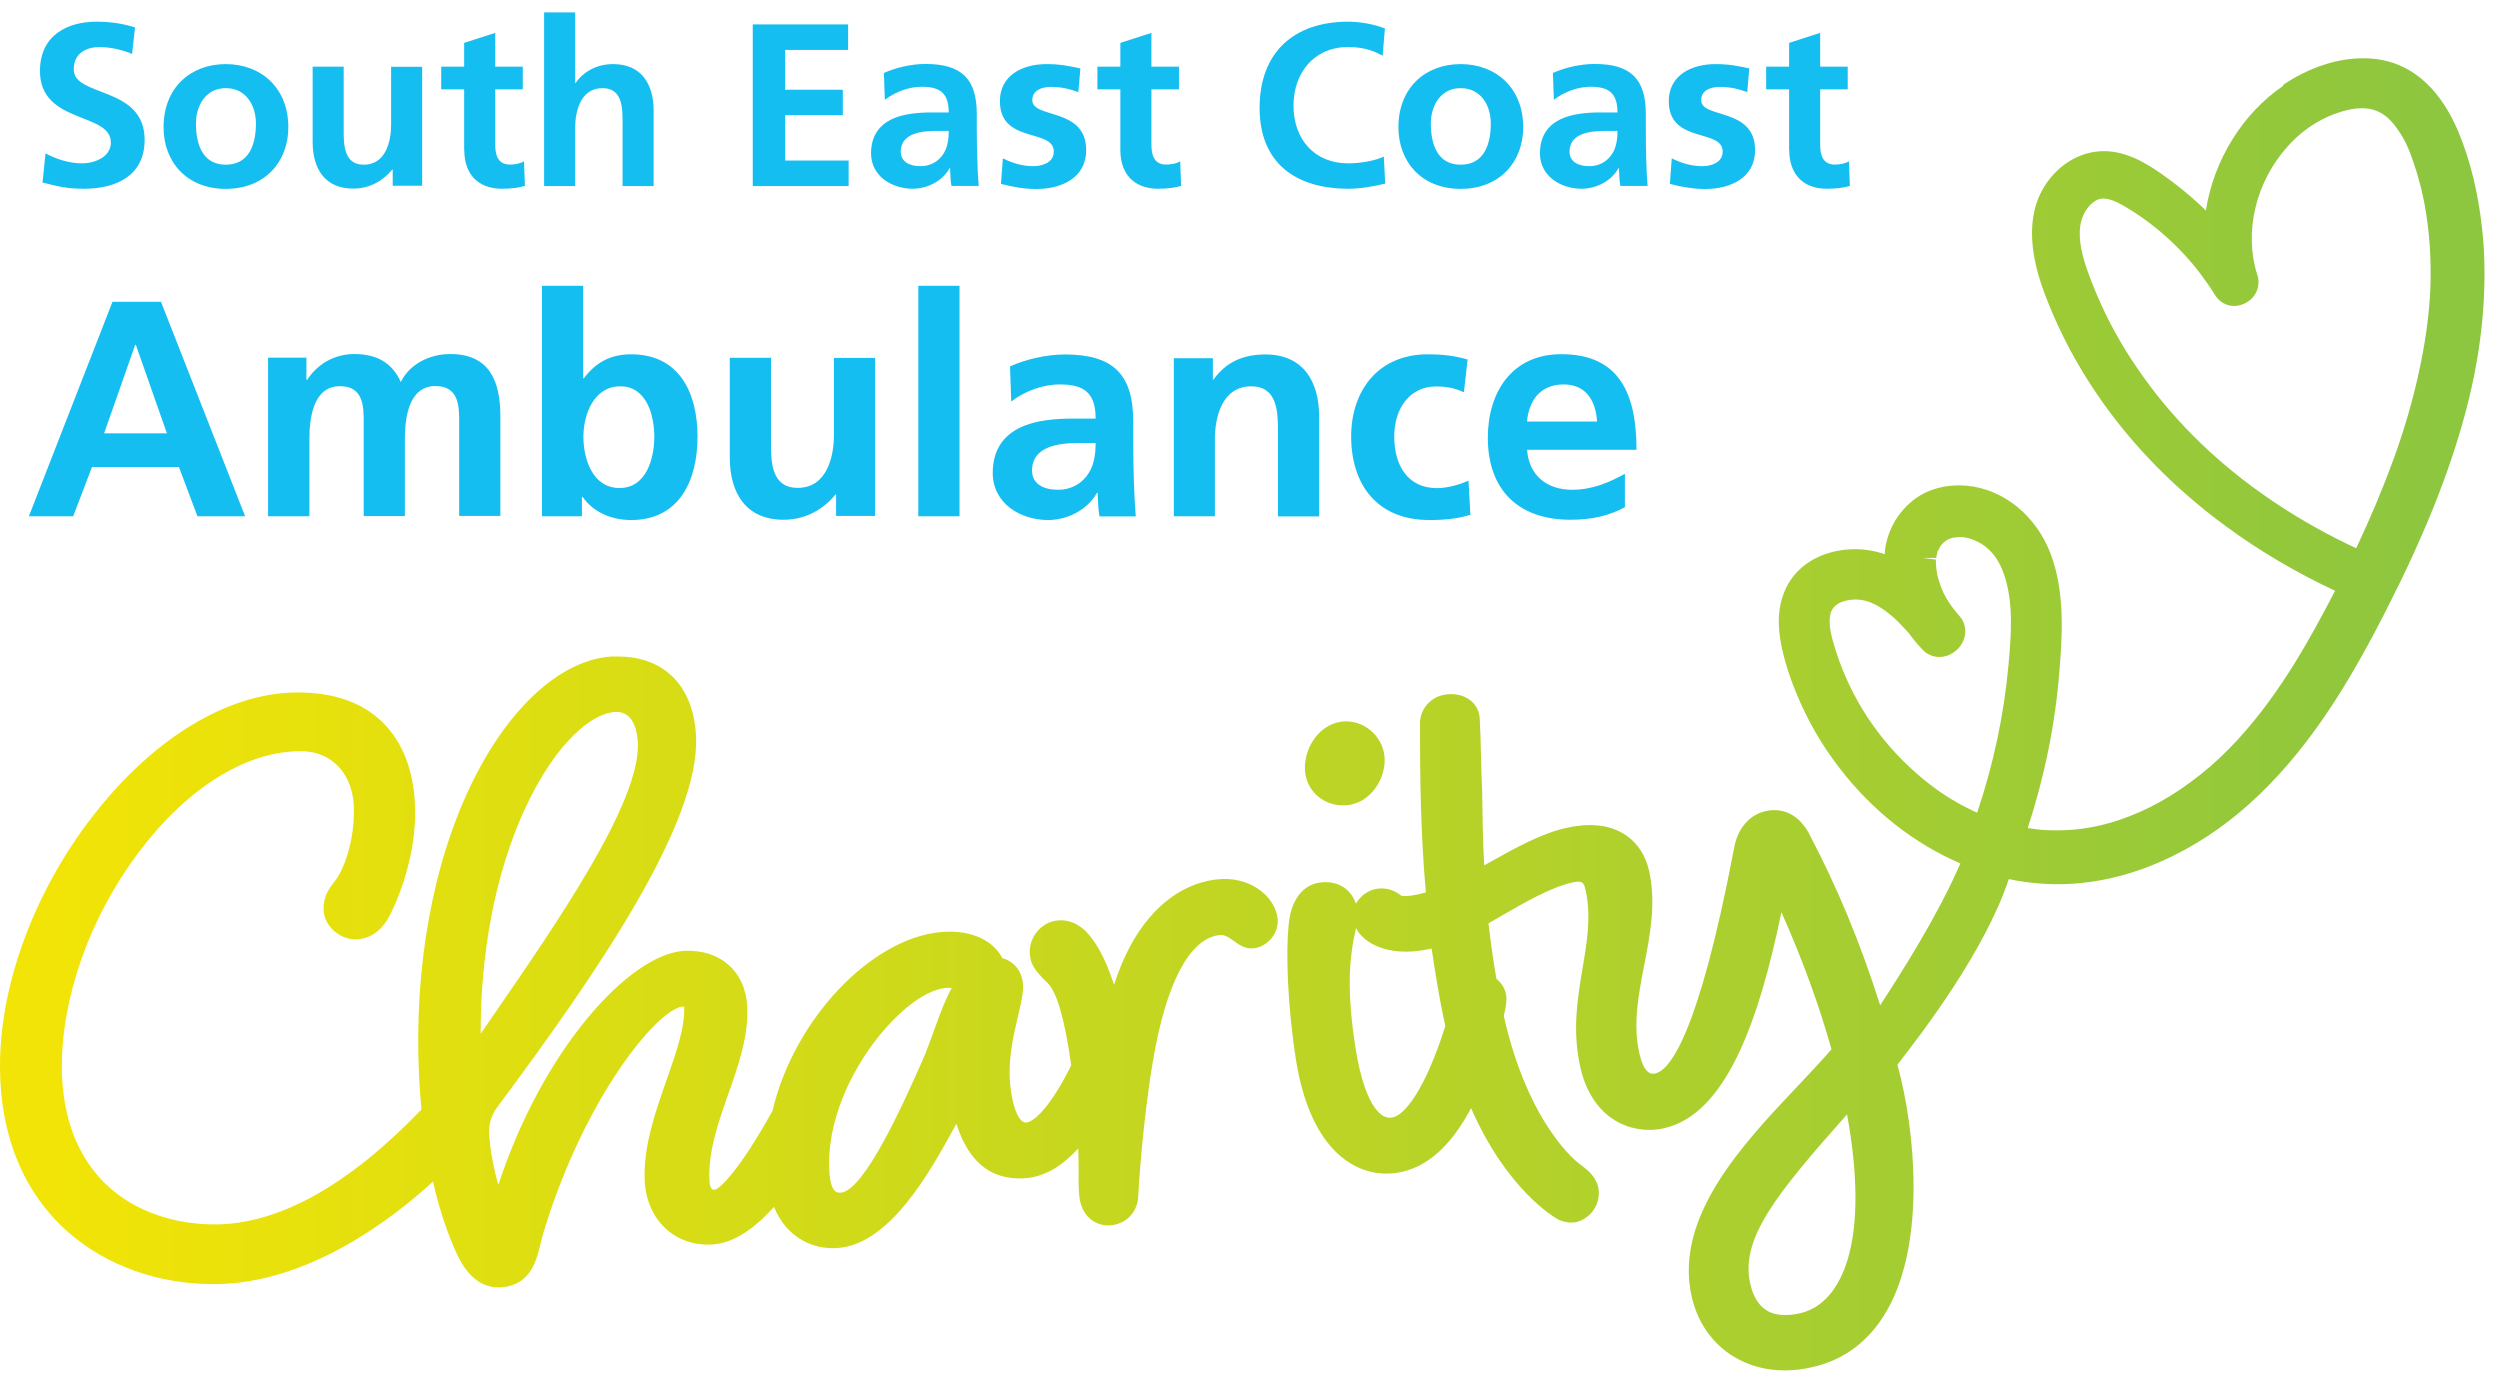
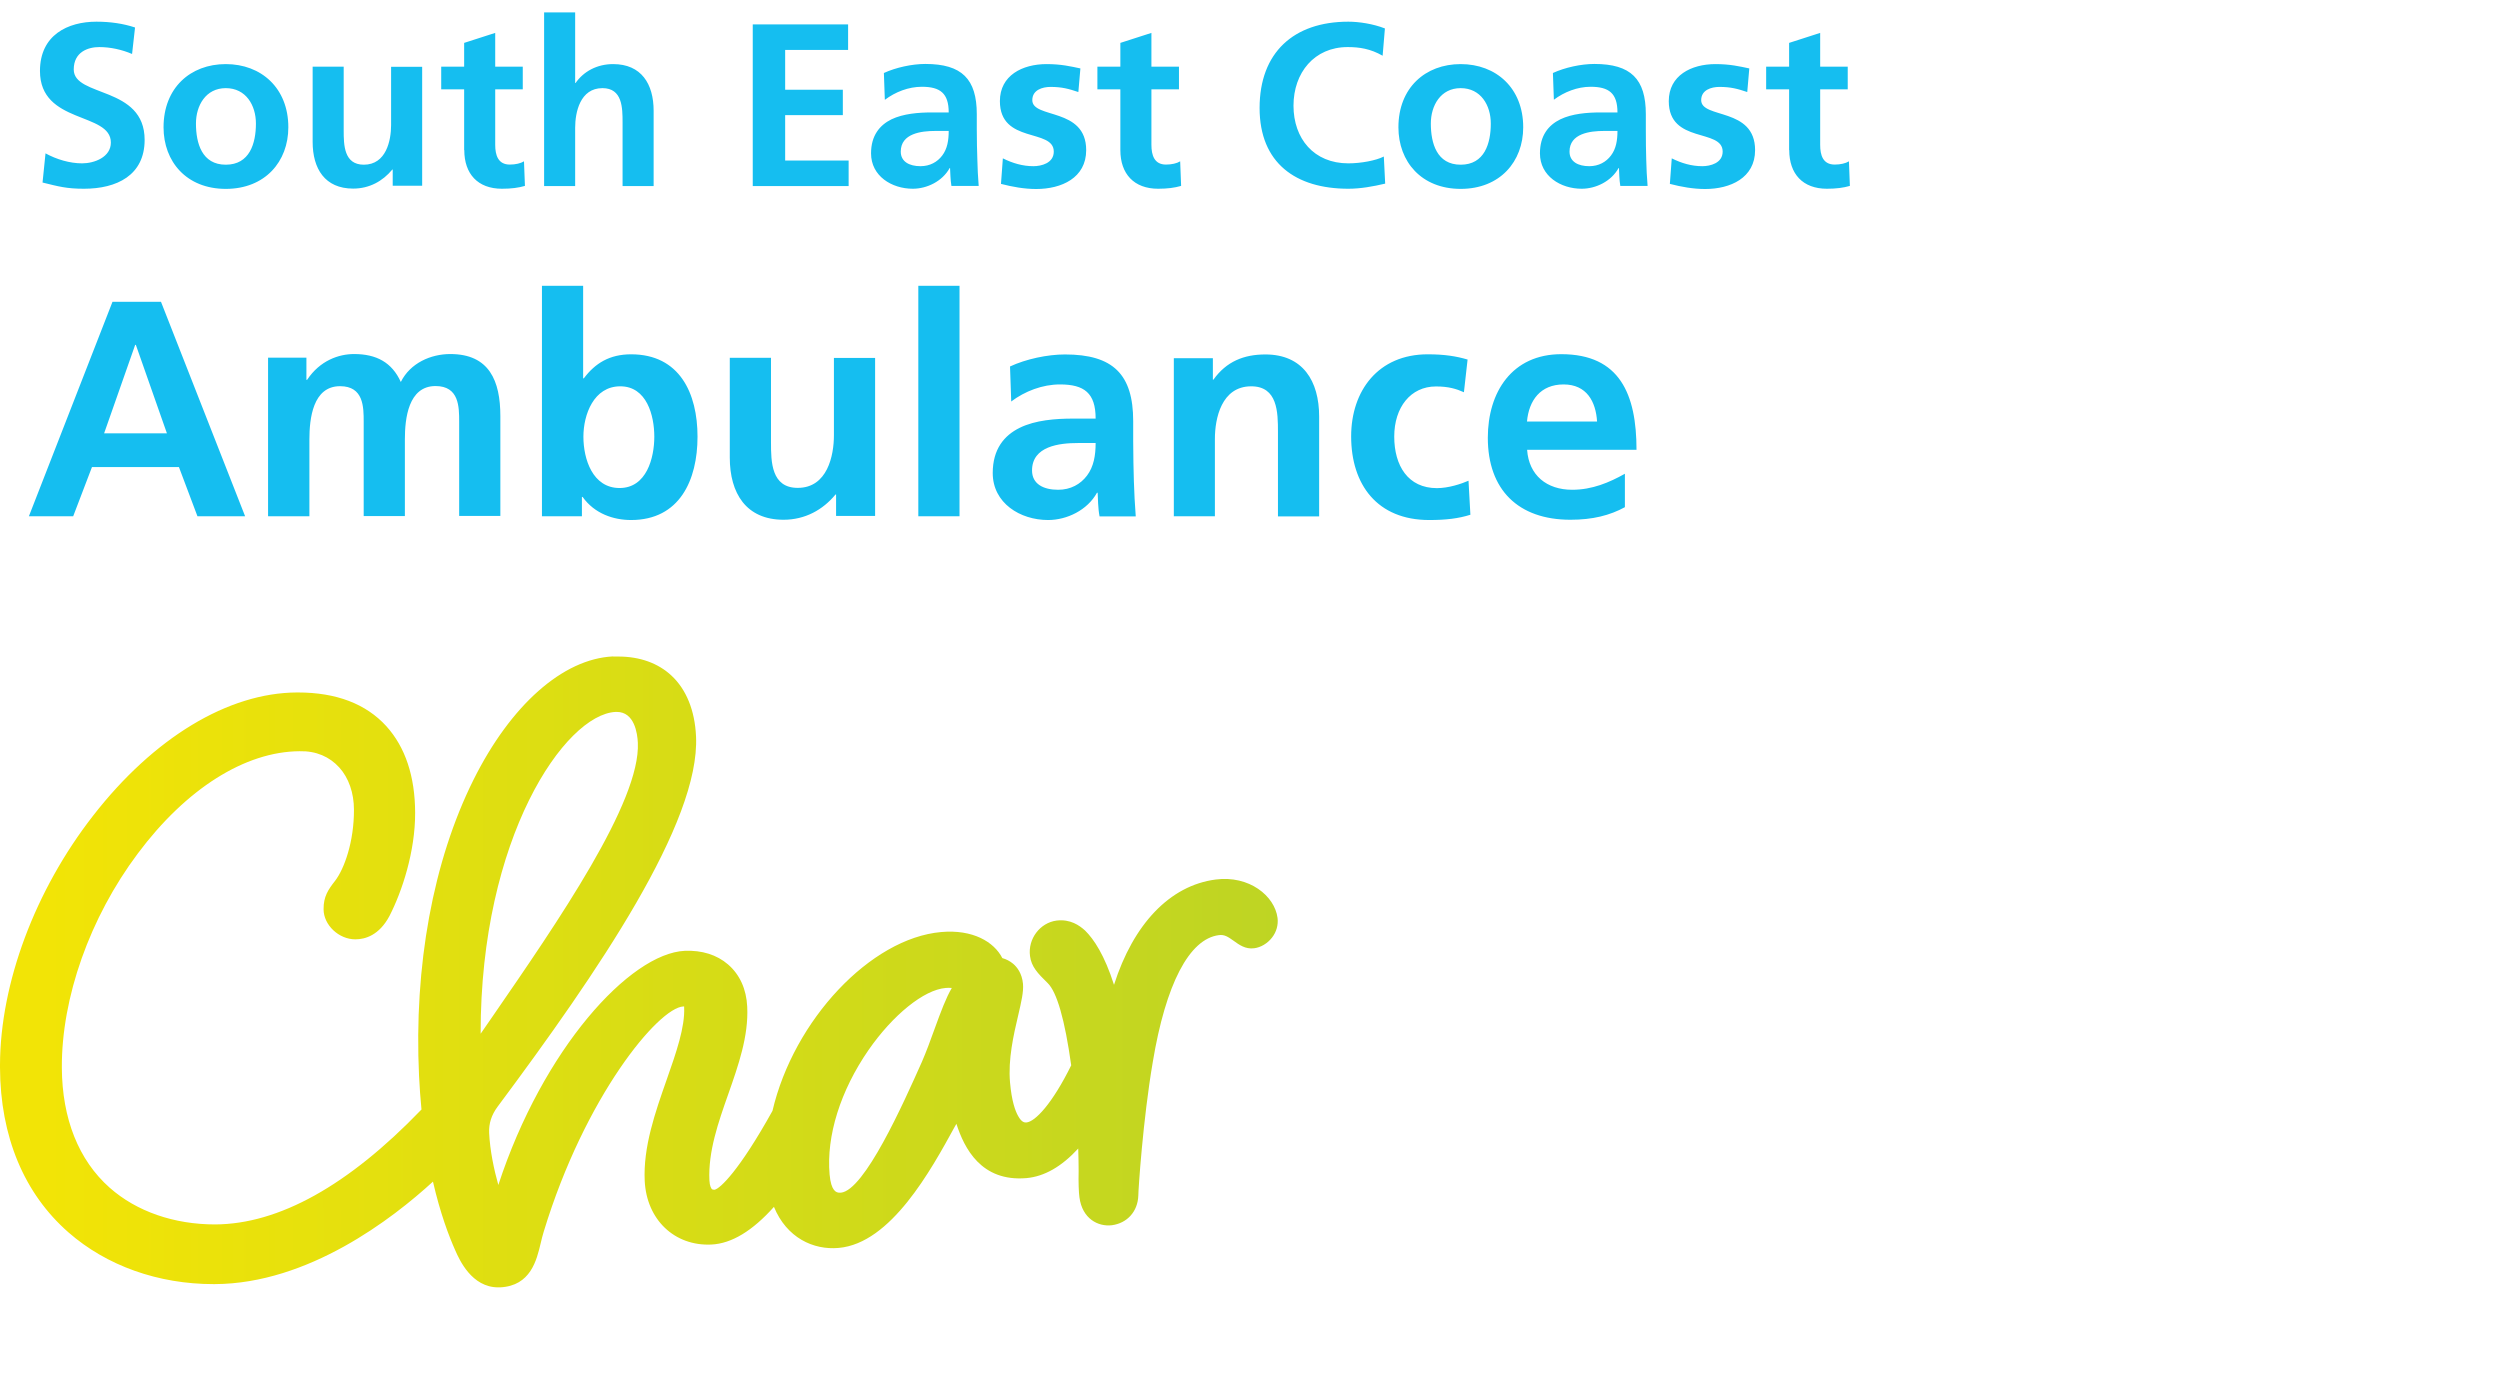
<svg xmlns="http://www.w3.org/2000/svg" width="141" height="78" viewBox="0 0 141 78" fill="none">
  <path d="M91.636 26.724C90.768 27.211 89.801 27.623 88.674 27.623C87.234 27.623 86.228 26.808 86.129 25.368H92.299C92.299 22.245 91.362 19.976 88.056 19.976C85.284 19.976 83.913 22.108 83.913 24.69C83.913 27.623 85.627 29.314 88.575 29.314C89.824 29.314 90.791 29.07 91.644 28.605V26.716L91.636 26.724ZM86.122 23.776C86.228 22.58 86.884 21.682 88.186 21.682C89.489 21.682 90.006 22.649 90.075 23.776H86.122ZM82.778 20.28C82.138 20.09 81.46 19.983 80.524 19.983C77.736 19.983 76.205 22.032 76.205 24.614C76.205 27.333 77.675 29.329 80.607 29.329C81.559 29.329 82.253 29.245 82.93 29.032L82.824 27.112C82.428 27.288 81.697 27.531 81.042 27.531C79.412 27.531 78.635 26.267 78.635 24.622C78.635 22.977 79.556 21.796 80.988 21.796C81.697 21.796 82.146 21.933 82.565 22.123L82.771 20.288L82.778 20.28ZM66.197 29.116H68.52V24.751C68.52 23.609 68.885 21.788 70.569 21.788C72.061 21.788 72.077 23.258 72.077 24.355V29.123H74.4V23.494C74.4 21.484 73.478 19.991 71.368 19.991C70.157 19.991 69.167 20.387 68.436 21.415H68.406V20.204H66.204V29.131L66.197 29.116ZM58.207 26.534C58.207 25.162 59.753 24.987 60.789 24.987H61.794C61.794 25.68 61.688 26.32 61.307 26.823C60.941 27.31 60.385 27.623 59.677 27.623C58.846 27.623 58.207 27.295 58.207 26.534ZM57.026 22.649C57.803 22.062 58.793 21.682 59.783 21.682C61.154 21.682 61.794 22.169 61.794 23.609H60.515C59.547 23.609 58.397 23.692 57.514 24.127C56.63 24.561 55.99 25.338 55.99 26.678C55.99 28.377 57.536 29.329 59.113 29.329C60.172 29.329 61.33 28.773 61.87 27.79H61.908C61.924 28.064 61.924 28.659 62.015 29.123H64.056C64.003 28.43 63.972 27.805 63.95 27.128C63.934 26.473 63.912 25.795 63.912 24.896V23.753C63.912 21.118 62.784 19.991 60.065 19.991C59.075 19.991 57.864 20.25 56.965 20.669L57.034 22.664L57.026 22.649ZM51.793 29.116H54.117V16.121H51.793V29.116ZM49.356 20.189H47.033V24.553C47.033 25.696 46.667 27.516 44.992 27.516C43.499 27.516 43.484 26.046 43.484 24.949V20.181H41.16V25.81C41.16 27.821 42.082 29.314 44.192 29.314C45.403 29.314 46.408 28.758 47.124 27.889H47.155V29.1H49.356V20.174V20.189ZM30.566 29.116H32.82V28.026H32.858C33.536 28.978 34.61 29.329 35.593 29.329C38.335 29.329 39.34 27.074 39.34 24.629C39.34 22.184 38.335 19.983 35.593 19.983C34.382 19.983 33.567 20.486 32.927 21.339H32.889V16.121H30.566V29.116ZM32.904 24.629C32.904 23.38 33.49 21.788 34.983 21.788C36.476 21.788 36.903 23.433 36.903 24.629C36.903 25.825 36.469 27.524 34.945 27.524C33.422 27.524 32.904 25.894 32.904 24.629ZM15.127 29.116H17.45V24.782C17.45 23.624 17.64 21.781 19.179 21.781C20.512 21.781 20.512 22.961 20.512 23.791V29.108H22.835V24.774C22.835 23.616 23.025 21.773 24.564 21.773C25.897 21.773 25.897 22.954 25.897 23.784V29.1H28.22V23.471C28.22 21.476 27.595 19.968 25.394 19.968C24.305 19.968 23.139 20.471 22.606 21.544C22.104 20.433 21.22 19.968 19.971 19.968C19.103 19.968 18.044 20.334 17.32 21.423H17.282V20.174H15.119V29.1L15.127 29.116ZM1.615 29.116H4.128L5.187 26.343H10.092L11.136 29.116H13.824L9.079 17.02H6.345L1.63 29.116H1.615ZM9.407 24.439H5.872L7.624 19.45H7.662L9.414 24.439H9.407Z" fill="#15BEF0" />
  <path d="M100.913 8.467C100.913 9.8 101.668 10.645 103.039 10.645C103.556 10.645 103.968 10.592 104.333 10.485L104.28 9.099C104.097 9.213 103.8 9.282 103.48 9.282C102.81 9.282 102.658 8.748 102.658 8.17V5.039H104.212V3.76H102.658V1.855L100.906 2.419V3.76H99.611V5.039H100.906V8.459L100.913 8.467ZM98.659 3.859C98.111 3.744 97.577 3.615 96.755 3.615C95.384 3.615 94.119 4.255 94.119 5.702C94.119 8.131 97.158 7.225 97.158 8.55C97.158 9.205 96.45 9.373 96.008 9.373C95.407 9.373 94.835 9.205 94.287 8.931L94.18 10.371C94.82 10.538 95.498 10.66 96.168 10.66C97.593 10.66 98.987 10.036 98.987 8.467C98.987 6.037 95.947 6.715 95.947 5.648C95.947 5.077 96.511 4.902 96.976 4.902C97.615 4.902 98.004 5.009 98.545 5.191L98.659 3.874V3.859ZM88.521 8.55C88.521 7.522 89.686 7.385 90.471 7.385H91.225C91.225 7.911 91.149 8.39 90.859 8.771C90.585 9.137 90.166 9.373 89.633 9.373C89.009 9.373 88.521 9.122 88.521 8.55ZM87.638 5.626C88.224 5.184 88.971 4.894 89.709 4.894C90.745 4.894 91.225 5.26 91.225 6.342H90.258C89.526 6.342 88.666 6.41 88.003 6.73C87.333 7.058 86.853 7.644 86.853 8.649C86.853 9.929 88.018 10.645 89.207 10.645C90.006 10.645 90.875 10.226 91.286 9.48H91.309C91.324 9.693 91.324 10.135 91.385 10.485H92.924C92.885 9.967 92.855 9.495 92.847 8.985C92.832 8.489 92.825 7.979 92.825 7.301V6.441C92.825 4.453 91.979 3.607 89.923 3.607C89.176 3.607 88.262 3.805 87.584 4.117L87.638 5.618V5.626ZM80.699 6.966C80.699 5.961 81.247 4.971 82.382 4.971C83.517 4.971 84.081 5.938 84.081 6.966C84.081 8.086 83.73 9.289 82.382 9.289C81.034 9.289 80.699 8.078 80.699 6.966ZM78.871 7.179C78.871 9.114 80.166 10.653 82.382 10.653C84.599 10.653 85.909 9.114 85.909 7.179C85.909 4.963 84.378 3.615 82.382 3.615C80.386 3.615 78.871 4.955 78.871 7.179ZM78.04 8.832C77.606 9.053 76.761 9.213 76.045 9.213C74.103 9.213 72.953 7.819 72.953 5.961C72.953 4.102 74.126 2.655 76.007 2.655C76.662 2.655 77.287 2.746 77.98 3.143L78.109 1.604C77.446 1.345 76.647 1.223 76.045 1.223C72.953 1.223 71.041 2.975 71.041 6.09C71.041 9.205 73.09 10.645 76.045 10.645C76.738 10.645 77.454 10.515 78.124 10.356L78.048 8.825L78.04 8.832ZM63.188 8.467C63.188 9.8 63.95 10.645 65.321 10.645C65.839 10.645 66.25 10.592 66.615 10.485L66.562 9.099C66.379 9.213 66.082 9.282 65.762 9.282C65.1 9.282 64.94 8.748 64.94 8.17V5.039H66.494V3.76H64.94V1.855L63.188 2.419V3.76H61.893V5.039H63.188V8.459V8.467ZM60.933 3.859C60.385 3.744 59.852 3.615 59.029 3.615C57.658 3.615 56.394 4.255 56.394 5.702C56.394 8.131 59.433 7.225 59.433 8.55C59.433 9.205 58.725 9.373 58.283 9.373C57.681 9.373 57.11 9.205 56.561 8.931L56.455 10.371C57.095 10.538 57.773 10.66 58.443 10.66C59.867 10.66 61.261 10.036 61.261 8.467C61.261 6.037 58.222 6.715 58.222 5.648C58.222 5.077 58.785 4.902 59.25 4.902C59.89 4.902 60.278 5.009 60.819 5.191L60.933 3.874V3.859ZM50.803 8.55C50.803 7.522 51.969 7.385 52.753 7.385H53.507C53.507 7.911 53.431 8.39 53.142 8.771C52.867 9.137 52.448 9.373 51.915 9.373C51.291 9.373 50.803 9.122 50.803 8.55ZM49.912 5.626C50.498 5.184 51.245 4.894 51.991 4.894C53.027 4.894 53.507 5.26 53.507 6.342H52.54C51.809 6.342 50.948 6.41 50.278 6.73C49.615 7.058 49.127 7.644 49.127 8.649C49.127 9.929 50.293 10.645 51.481 10.645C52.281 10.645 53.149 10.226 53.56 9.48H53.583C53.599 9.693 53.599 10.135 53.66 10.485H55.198C55.16 9.967 55.13 9.495 55.122 8.985C55.107 8.489 55.091 7.979 55.091 7.301V6.441C55.091 4.453 54.246 3.607 52.189 3.607C51.443 3.607 50.529 3.805 49.851 4.117L49.904 5.618L49.912 5.626ZM42.455 10.493H47.863V9.053H44.283V6.494H47.536V5.062H44.283V2.815H47.833V1.375H42.455V10.493ZM30.688 10.493H32.439V7.202C32.439 6.342 32.714 4.971 33.978 4.971C35.105 4.971 35.113 6.083 35.113 6.905V10.493H36.865V6.25C36.865 4.734 36.172 3.615 34.58 3.615C33.666 3.615 32.912 4.034 32.462 4.681H32.439V0.698H30.688V10.493ZM26.186 8.467C26.186 9.8 26.94 10.645 28.311 10.645C28.837 10.645 29.24 10.592 29.606 10.485L29.553 9.099C29.37 9.213 29.073 9.282 28.753 9.282C28.09 9.282 27.93 8.748 27.93 8.17V5.039H29.484V3.76H27.93V1.855L26.178 2.419V3.76H24.884V5.039H26.178V8.459L26.186 8.467ZM23.81 3.767H22.058V7.058C22.058 7.918 21.784 9.289 20.519 9.289C19.4 9.289 19.384 8.177 19.384 7.355V3.76H17.633V8.002C17.633 9.518 18.326 10.637 19.918 10.637C20.831 10.637 21.585 10.219 22.126 9.563H22.149V10.477H23.81V3.752V3.767ZM11.052 6.966C11.052 5.961 11.6 4.971 12.735 4.971C13.87 4.971 14.434 5.938 14.434 6.966C14.434 8.086 14.083 9.289 12.735 9.289C11.387 9.289 11.052 8.078 11.052 6.966ZM9.224 7.179C9.224 9.114 10.518 10.653 12.735 10.653C14.951 10.653 16.262 9.114 16.262 7.179C16.262 4.963 14.73 3.615 12.735 3.615C10.739 3.615 9.224 4.955 9.224 7.179ZM7.617 1.551C6.954 1.33 6.223 1.223 5.438 1.223C3.831 1.223 2.254 1.97 2.254 4.003C2.254 7.019 6.253 6.303 6.253 8.04C6.253 8.863 5.324 9.213 4.631 9.213C3.938 9.213 3.191 8.992 2.567 8.649L2.399 10.295C3.298 10.515 3.74 10.645 4.737 10.645C6.581 10.645 8.157 9.891 8.157 7.888C8.157 4.833 4.159 5.496 4.159 3.919C4.159 2.929 4.966 2.655 5.598 2.655C6.23 2.655 6.878 2.8 7.449 3.044L7.617 1.543V1.551Z" fill="#15BEF0" />
-   <path d="M75.603 40.708C74.24 40.929 73.433 42.445 73.623 43.656C73.791 44.699 74.689 45.423 75.748 45.423C75.87 45.423 75.999 45.415 76.121 45.392C77.447 45.179 78.254 43.686 78.071 42.544C77.904 41.477 76.959 40.685 75.923 40.685C75.817 40.685 75.71 40.693 75.596 40.708" fill="url(#paint0_linear_4_987)" />
-   <path d="M99.657 73.917C99.192 73.643 98.88 73.132 98.713 72.401C98.149 69.865 100.137 67.397 104.174 62.85C104.791 66.232 104.806 69.035 104.212 71.023C103.694 72.736 102.765 73.787 101.515 74.069C101.218 74.138 100.944 74.168 100.685 74.168C100.282 74.168 99.931 74.085 99.649 73.917M77.508 62.431C77.195 61.974 76.754 61.029 76.457 59.141C75.977 56.117 76.114 54.502 76.258 53.527C76.304 53.131 76.38 52.788 76.449 52.491C76.457 52.446 76.472 52.392 76.479 52.346C76.716 52.811 77.188 53.192 77.812 53.428C78.361 53.634 79.305 53.816 80.63 53.519C80.668 53.512 80.707 53.504 80.745 53.497C80.95 54.883 81.186 56.383 81.514 57.869C80.371 61.502 79.191 62.926 78.528 63.025C78.49 63.025 78.444 63.04 78.383 63.04C78.186 63.04 77.866 62.956 77.508 62.431ZM109.307 31.065L109.361 30.951C109.383 30.905 109.414 30.86 109.437 30.806L109.467 30.768C109.505 30.723 109.543 30.669 109.627 30.593C109.635 30.585 109.65 30.578 109.658 30.563C109.711 30.525 109.802 30.456 109.879 30.418C109.894 30.418 109.909 30.403 109.924 30.403L109.993 30.372C110.054 30.349 110.107 30.334 110.168 30.319H110.237C110.313 30.304 110.389 30.296 110.465 30.288C110.511 30.288 110.564 30.288 110.61 30.288C110.633 30.288 110.648 30.288 110.663 30.288L110.777 30.304C110.907 30.327 111.074 30.365 111.166 30.395C111.387 30.464 111.714 30.631 111.889 30.761C112.4 31.134 112.758 31.637 113.009 32.345C113.596 33.983 113.42 35.948 113.276 37.532C113.024 40.32 112.415 43.176 111.509 45.834C111.455 45.811 111.41 45.788 111.356 45.766C110.122 45.187 109.125 44.532 108.028 43.564C105.941 41.721 104.395 39.368 103.557 36.755C103.336 36.054 103.153 35.43 103.199 34.881C103.206 34.76 103.237 34.622 103.252 34.561C103.267 34.508 103.29 34.462 103.321 34.417L103.366 34.333C103.481 34.173 103.564 34.097 103.778 33.99C103.808 33.975 103.846 33.967 103.877 33.952C103.938 33.929 103.998 33.906 104.059 33.891C104.197 33.853 104.227 33.846 104.372 33.83C104.669 33.8 104.867 33.807 105.141 33.868C105.636 33.975 106.177 34.287 106.763 34.798C107.053 35.056 107.35 35.361 107.647 35.696C107.868 36.001 108.119 36.313 108.439 36.648C108.949 37.182 109.772 37.189 110.351 36.664C110.93 36.146 111.006 35.323 110.534 34.767L110.191 34.356C110.099 34.234 110.008 34.112 109.924 33.983C109.84 33.853 109.764 33.724 109.681 33.564C109.665 33.533 109.65 33.51 109.635 33.487C109.597 33.411 109.566 33.335 109.536 33.259C109.422 32.985 109.33 32.703 109.246 32.353V32.292C109.231 32.238 109.216 32.177 109.216 32.117C109.201 31.972 109.185 31.835 109.185 31.698V31.561L108.431 31.469H109.201C109.216 31.34 109.254 31.203 109.292 31.058M126.59 17.119C127.222 16.83 127.526 16.144 127.313 15.505C126.544 13.113 127.214 10.264 129.027 8.253C129.926 7.248 131.053 6.555 132.279 6.235C132.744 6.113 133.429 6.014 134.016 6.243C134.557 6.456 134.907 6.837 135.257 7.339C135.669 7.926 135.897 8.489 136.141 9.213C136.27 9.602 136.392 9.998 136.491 10.394C136.545 10.584 136.59 10.774 136.628 10.965C136.674 11.163 136.712 11.331 136.735 11.468C137.024 13.006 137.139 14.629 137.07 16.312C137.04 17.043 136.964 17.828 136.849 18.65C136.743 19.419 136.598 20.212 136.408 21.072C136.065 22.641 135.593 24.256 135.006 25.871C134.404 27.524 133.711 29.184 132.889 30.921C131.388 30.22 129.941 29.42 128.593 28.537C125.706 26.655 123.261 24.408 121.326 21.857C120.291 20.493 119.415 19.077 118.729 17.652C118.341 16.837 118.006 16.045 117.739 15.284C117.465 14.507 117.206 13.593 117.328 12.732C117.419 12.107 117.762 11.567 118.211 11.308C118.341 11.232 118.478 11.201 118.638 11.201C118.942 11.201 119.323 11.338 119.811 11.628C121.448 12.58 122.979 13.943 124.122 15.466C124.404 15.84 124.678 16.236 124.937 16.655C125.181 17.043 125.584 17.256 126.003 17.256C126.194 17.256 126.384 17.211 126.574 17.127M128.791 4.826C126.46 6.41 124.853 9.053 124.411 11.871C123.802 11.277 123.162 10.736 122.507 10.241C121.662 9.617 120.611 8.84 119.384 8.596C118.127 8.345 116.863 8.764 115.911 9.739C114.403 11.292 114.197 13.577 115.309 16.54C115.964 18.285 116.817 19.991 117.846 21.59C119.803 24.645 122.385 27.364 125.516 29.664C127.42 31.065 129.499 32.292 131.7 33.32C131.35 34.005 130.969 34.699 130.588 35.399C129.255 37.806 127.13 41.295 124.068 43.717C122.583 44.89 121.098 45.72 119.529 46.245C118.683 46.527 117.907 46.695 117.092 46.779C116.734 46.817 116.368 46.832 116.018 46.832C115.85 46.832 115.69 46.832 115.523 46.824L115.126 46.801C114.875 46.779 114.624 46.741 114.365 46.703C115.325 43.762 115.926 40.777 116.155 37.806C116.299 35.986 116.49 33.487 115.675 31.286C114.868 29.1 113.001 27.577 110.914 27.394C109.726 27.295 108.622 27.607 107.814 28.285C107.076 28.902 106.581 29.725 106.375 30.654C106.352 30.753 106.337 30.852 106.322 30.974L106.299 31.256C106.154 31.203 106.009 31.164 105.865 31.126C103.976 30.646 101.5 31.271 100.64 33.373C100.144 34.577 100.335 35.811 100.518 36.633C100.685 37.395 100.937 38.172 101.279 39.017C101.911 40.571 102.742 42.026 103.762 43.336C105.606 45.727 107.936 47.563 110.564 48.698C109.323 51.577 107.274 54.814 106.04 56.696C104.943 53.222 103.595 49.97 102.026 47.015V46.999C101.249 45.606 100.152 45.613 99.566 45.75C98.651 45.956 97.981 46.763 97.799 47.853C95.772 58.486 94.15 60.367 93.358 60.542C93.206 60.58 92.741 60.679 92.452 59.369C92.094 57.754 92.406 56.14 92.733 54.433C93.069 52.712 93.411 50.937 93.015 49.14C92.794 48.165 92.269 47.418 91.492 46.977C90.662 46.504 89.603 46.413 88.331 46.695C86.922 47.015 85.467 47.822 84.066 48.607C83.944 48.675 83.822 48.744 83.708 48.805C83.631 47.373 83.609 45.971 83.593 44.623C83.563 44.006 83.548 43.366 83.532 42.719C83.517 41.988 83.494 41.241 83.456 40.518C83.433 40.099 83.235 39.726 82.908 39.482C82.512 39.177 81.941 39.078 81.385 39.2C80.653 39.36 80.112 40 80.09 40.739C80.082 43.541 80.112 46.855 80.417 50.336C80.272 50.374 80.12 50.412 79.945 50.45C79.389 50.572 79.13 50.541 79.046 50.526C78.444 50.039 77.69 49.97 77.066 50.351C76.814 50.503 76.609 50.724 76.472 50.968C76.35 50.61 76.137 50.298 75.84 50.084C75.444 49.803 74.948 49.696 74.408 49.78C73.433 49.932 72.8 50.808 72.679 52.171C72.526 53.626 72.595 56.627 73.097 59.796C73.928 65.021 76.609 66.498 78.825 66.14C80.44 65.881 81.826 64.663 82.969 62.499C84.995 67.13 87.691 68.669 87.836 68.753C87.965 68.821 88.43 69.027 88.879 68.928C89.314 68.829 89.679 68.562 89.923 68.174C90.151 67.801 90.228 67.359 90.136 66.948C90.007 66.354 89.534 65.973 89.085 65.645C89.055 65.622 86.221 63.566 84.812 57.29L84.896 56.932C84.949 56.604 84.987 56.391 84.949 56.132C84.888 55.759 84.69 55.439 84.401 55.21C84.218 54.182 84.073 53.146 83.951 52.072C84.187 51.943 84.416 51.806 84.652 51.669C86.031 50.876 87.455 50.046 88.689 49.772C89.252 49.642 89.336 49.78 89.428 50.206C89.755 51.669 89.511 53.093 89.26 54.593C88.971 56.322 88.666 58.105 89.131 60.192C89.519 61.921 90.41 62.781 91.088 63.193C91.903 63.688 92.909 63.848 93.845 63.634C97.433 62.835 99.253 57.32 100.472 51.448C101.653 54.098 102.582 56.65 103.298 59.179C102.742 59.826 102.087 60.511 101.409 61.235C98.286 64.533 94.409 68.631 95.407 73.117C95.734 74.572 96.572 75.783 97.783 76.514C98.636 77.032 99.604 77.291 100.655 77.291C101.15 77.291 101.66 77.23 102.178 77.116C104.021 76.705 105.453 75.623 106.436 73.894C108.629 70.032 108.02 63.718 107.015 60.047L107.076 59.971C108.439 58.211 111.92 53.687 113.298 49.582C114.403 49.81 115.523 49.909 116.642 49.856C118.653 49.764 120.679 49.216 122.667 48.218C126.034 46.535 128.951 43.74 131.594 39.68C132.797 37.829 133.818 35.91 134.564 34.447L135.364 32.84C135.935 31.675 136.453 30.517 136.918 29.42C138.594 25.421 139.584 21.872 139.949 18.566C140.064 17.546 140.124 16.54 140.124 15.573V15.299C140.124 14.484 140.079 13.699 139.995 12.938C139.774 10.873 139.317 9.023 138.654 7.438C137.695 5.146 136.21 3.744 134.359 3.386C134.008 3.318 133.65 3.287 133.277 3.287C131.799 3.287 130.2 3.813 128.745 4.803" fill="url(#paint1_linear_4_987)" />
  <path d="M46.789 66.239C46.599 64.069 47.399 61.517 48.983 59.224C50.362 57.236 52.106 55.827 53.332 55.721C53.393 55.721 53.446 55.713 53.5 55.713C53.568 55.713 53.629 55.713 53.682 55.721C53.363 56.261 53.073 57.031 52.7 58.059C52.479 58.676 52.243 59.316 51.999 59.879C50.948 62.241 48.755 67.146 47.422 67.268C47.399 67.268 47.376 67.268 47.353 67.268C47.17 67.268 46.873 67.184 46.789 66.239ZM34.724 40.152C34.724 40.152 34.763 40.152 34.785 40.152C35.783 40.152 35.951 41.363 35.974 41.889C36.134 45.21 31.487 51.95 27.755 57.366C27.542 57.678 27.321 57.99 27.108 58.303C27.093 47.22 31.876 40.289 34.724 40.152ZM34.572 37.022C31.746 37.159 28.806 39.764 26.704 43.983C24.427 48.553 23.337 54.487 23.635 60.694C23.665 61.319 23.711 61.951 23.772 62.576C23.772 62.576 23.756 62.591 23.749 62.599C19.643 66.864 15.729 69.042 12.133 69.058C9.826 69.058 7.708 68.334 6.185 66.986C4.433 65.432 3.504 63.094 3.488 60.222C3.466 56.269 5.065 51.752 7.769 48.142C10.496 44.486 13.824 42.384 16.901 42.369C17.831 42.346 18.585 42.681 19.133 43.283C19.666 43.869 19.963 44.722 19.963 45.667C19.971 47.472 19.415 49.01 18.897 49.681C18.516 50.168 18.242 50.564 18.25 51.28C18.25 52.171 19.11 52.979 20.04 52.979C20.596 52.979 21.388 52.75 21.966 51.661C22.675 50.282 23.421 48.035 23.414 45.834C23.406 43.778 22.858 42.14 21.791 40.959C20.641 39.695 18.966 39.055 16.802 39.055H16.749C12.865 39.071 8.668 41.607 5.248 46.009C1.973 50.214 0.015 55.454 -3.05176e-05 60.055V60.207C0.015 64.099 1.356 67.313 3.862 69.507C6.01 71.388 8.919 72.424 12.042 72.424H12.111C17.389 72.401 22.134 68.738 24.419 66.643C24.83 68.433 25.318 69.72 25.683 70.535C25.912 71.053 26.605 72.607 28.098 72.607C28.136 72.607 28.166 72.607 28.205 72.607C29.934 72.523 30.269 71.068 30.497 70.109C30.551 69.895 30.596 69.682 30.665 69.469C32.988 61.829 37.139 56.833 38.541 56.764C38.556 56.764 38.571 56.764 38.586 56.764C38.586 56.779 38.586 56.787 38.586 56.81C38.639 57.929 38.137 59.369 37.604 60.885C36.949 62.751 36.271 64.686 36.362 66.605C36.469 68.783 38.038 70.291 40.125 70.192C41.26 70.139 42.44 69.423 43.651 68.067C44.367 69.812 45.875 70.512 47.3 70.383C50.247 70.124 52.502 66.003 53.85 63.543C53.88 63.49 53.911 63.436 53.941 63.383C54.383 64.754 55.335 66.666 57.895 66.445C58.9 66.354 59.875 65.798 60.812 64.777C60.827 65.242 60.835 65.676 60.835 66.056C60.819 66.651 60.842 67.283 60.88 67.527C61.04 68.745 61.939 69.195 62.708 69.103C63.569 68.989 64.171 68.334 64.201 67.427C64.201 67.115 64.46 63.162 65.016 59.902C65.747 55.5 67.073 52.956 68.741 52.742C69.053 52.697 69.259 52.834 69.579 53.062C69.876 53.276 70.241 53.55 70.736 53.481C71.109 53.436 71.49 53.207 71.742 52.88C71.993 52.56 72.1 52.164 72.054 51.775C71.894 50.526 70.454 49.361 68.566 49.605C65.976 49.94 63.919 52.126 62.83 55.545C62.297 53.87 61.695 52.971 61.2 52.484C60.88 52.194 60.37 51.828 59.593 51.92C58.656 52.042 57.963 52.956 58.093 53.923C58.169 54.517 58.519 54.89 59.09 55.447C59.608 55.949 60.058 57.511 60.416 60.085C59.349 62.248 58.382 63.269 57.887 63.307C57.803 63.307 57.636 63.33 57.422 62.941C57.262 62.66 57.057 62.103 56.965 61.045C56.851 59.75 57.163 58.379 57.422 57.282C57.605 56.498 57.735 55.934 57.697 55.492C57.643 54.898 57.361 54.54 57.133 54.35C56.958 54.205 56.752 54.098 56.531 54.037C56.066 53.123 54.871 52.407 53.081 52.567C49.112 52.918 44.771 57.518 43.568 62.652C41.694 66.026 40.612 67.039 40.307 67.1C40.193 67.108 40.155 67.07 40.14 67.054C40.117 67.024 40.026 66.902 40.011 66.575C39.934 64.952 40.513 63.299 41.077 61.7C41.641 60.093 42.227 58.432 42.143 56.779C42.097 55.789 41.724 54.967 41.062 54.395C40.429 53.847 39.584 53.588 38.624 53.626C35.532 53.771 30.619 59.156 28.106 66.833C27.862 65.973 27.633 64.884 27.588 63.893C27.565 63.368 27.717 62.888 28.06 62.423C33.727 54.814 39.493 46.383 39.256 41.523C39.188 40.068 38.708 38.888 37.878 38.111C37.124 37.403 36.088 37.029 34.877 37.029C34.785 37.029 34.686 37.029 34.595 37.029" fill="url(#paint2_linear_4_987)" />
  <defs>
    <linearGradient id="paint0_linear_4_987" x1="2.483" y1="43.054" x2="137.596" y2="43.054" gradientUnits="userSpaceOnUse">
      <stop stop-color="#F2E406" />
      <stop offset="1" stop-color="#8DC63F" />
    </linearGradient>
    <linearGradient id="paint1_linear_4_987" x1="2.483" y1="40.304" x2="137.565" y2="40.304" gradientUnits="userSpaceOnUse">
      <stop stop-color="#F2E406" />
      <stop offset="1" stop-color="#8DC63F" />
    </linearGradient>
    <linearGradient id="paint2_linear_4_987" x1="2.483" y1="54.807" x2="137.596" y2="54.807" gradientUnits="userSpaceOnUse">
      <stop stop-color="#F2E406" />
      <stop offset="1" stop-color="#8DC63F" />
    </linearGradient>
  </defs>
</svg>